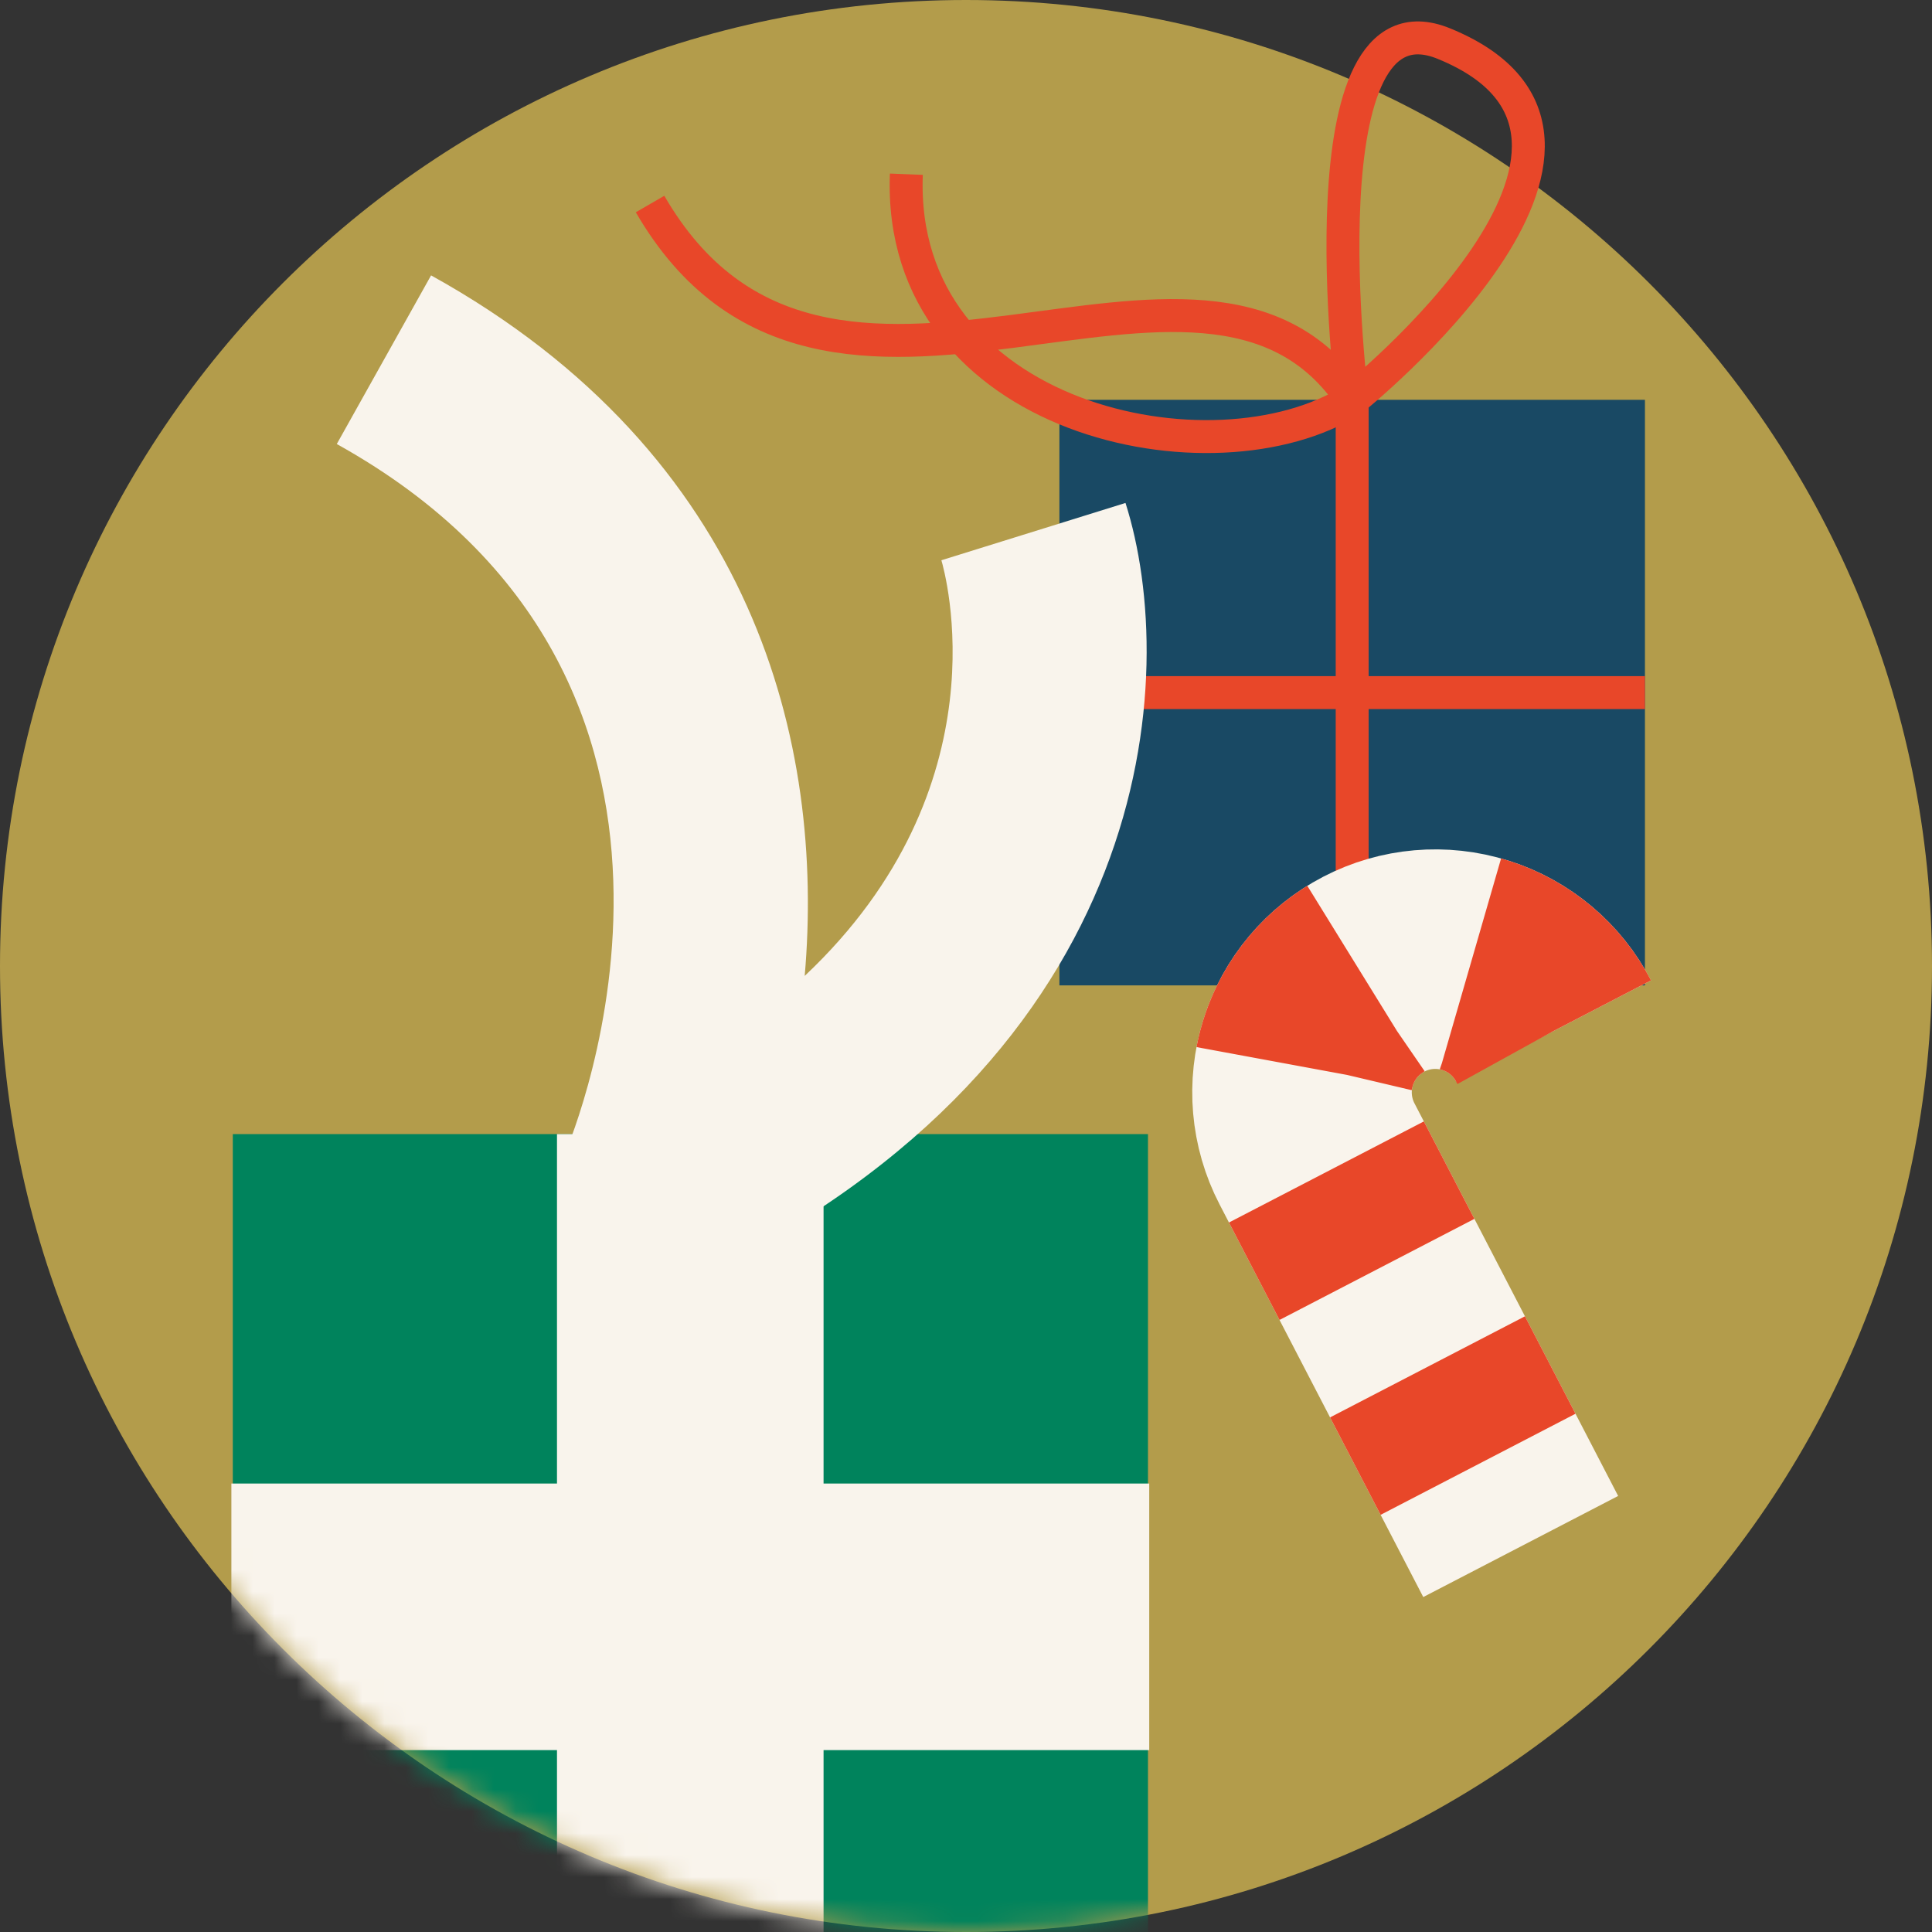
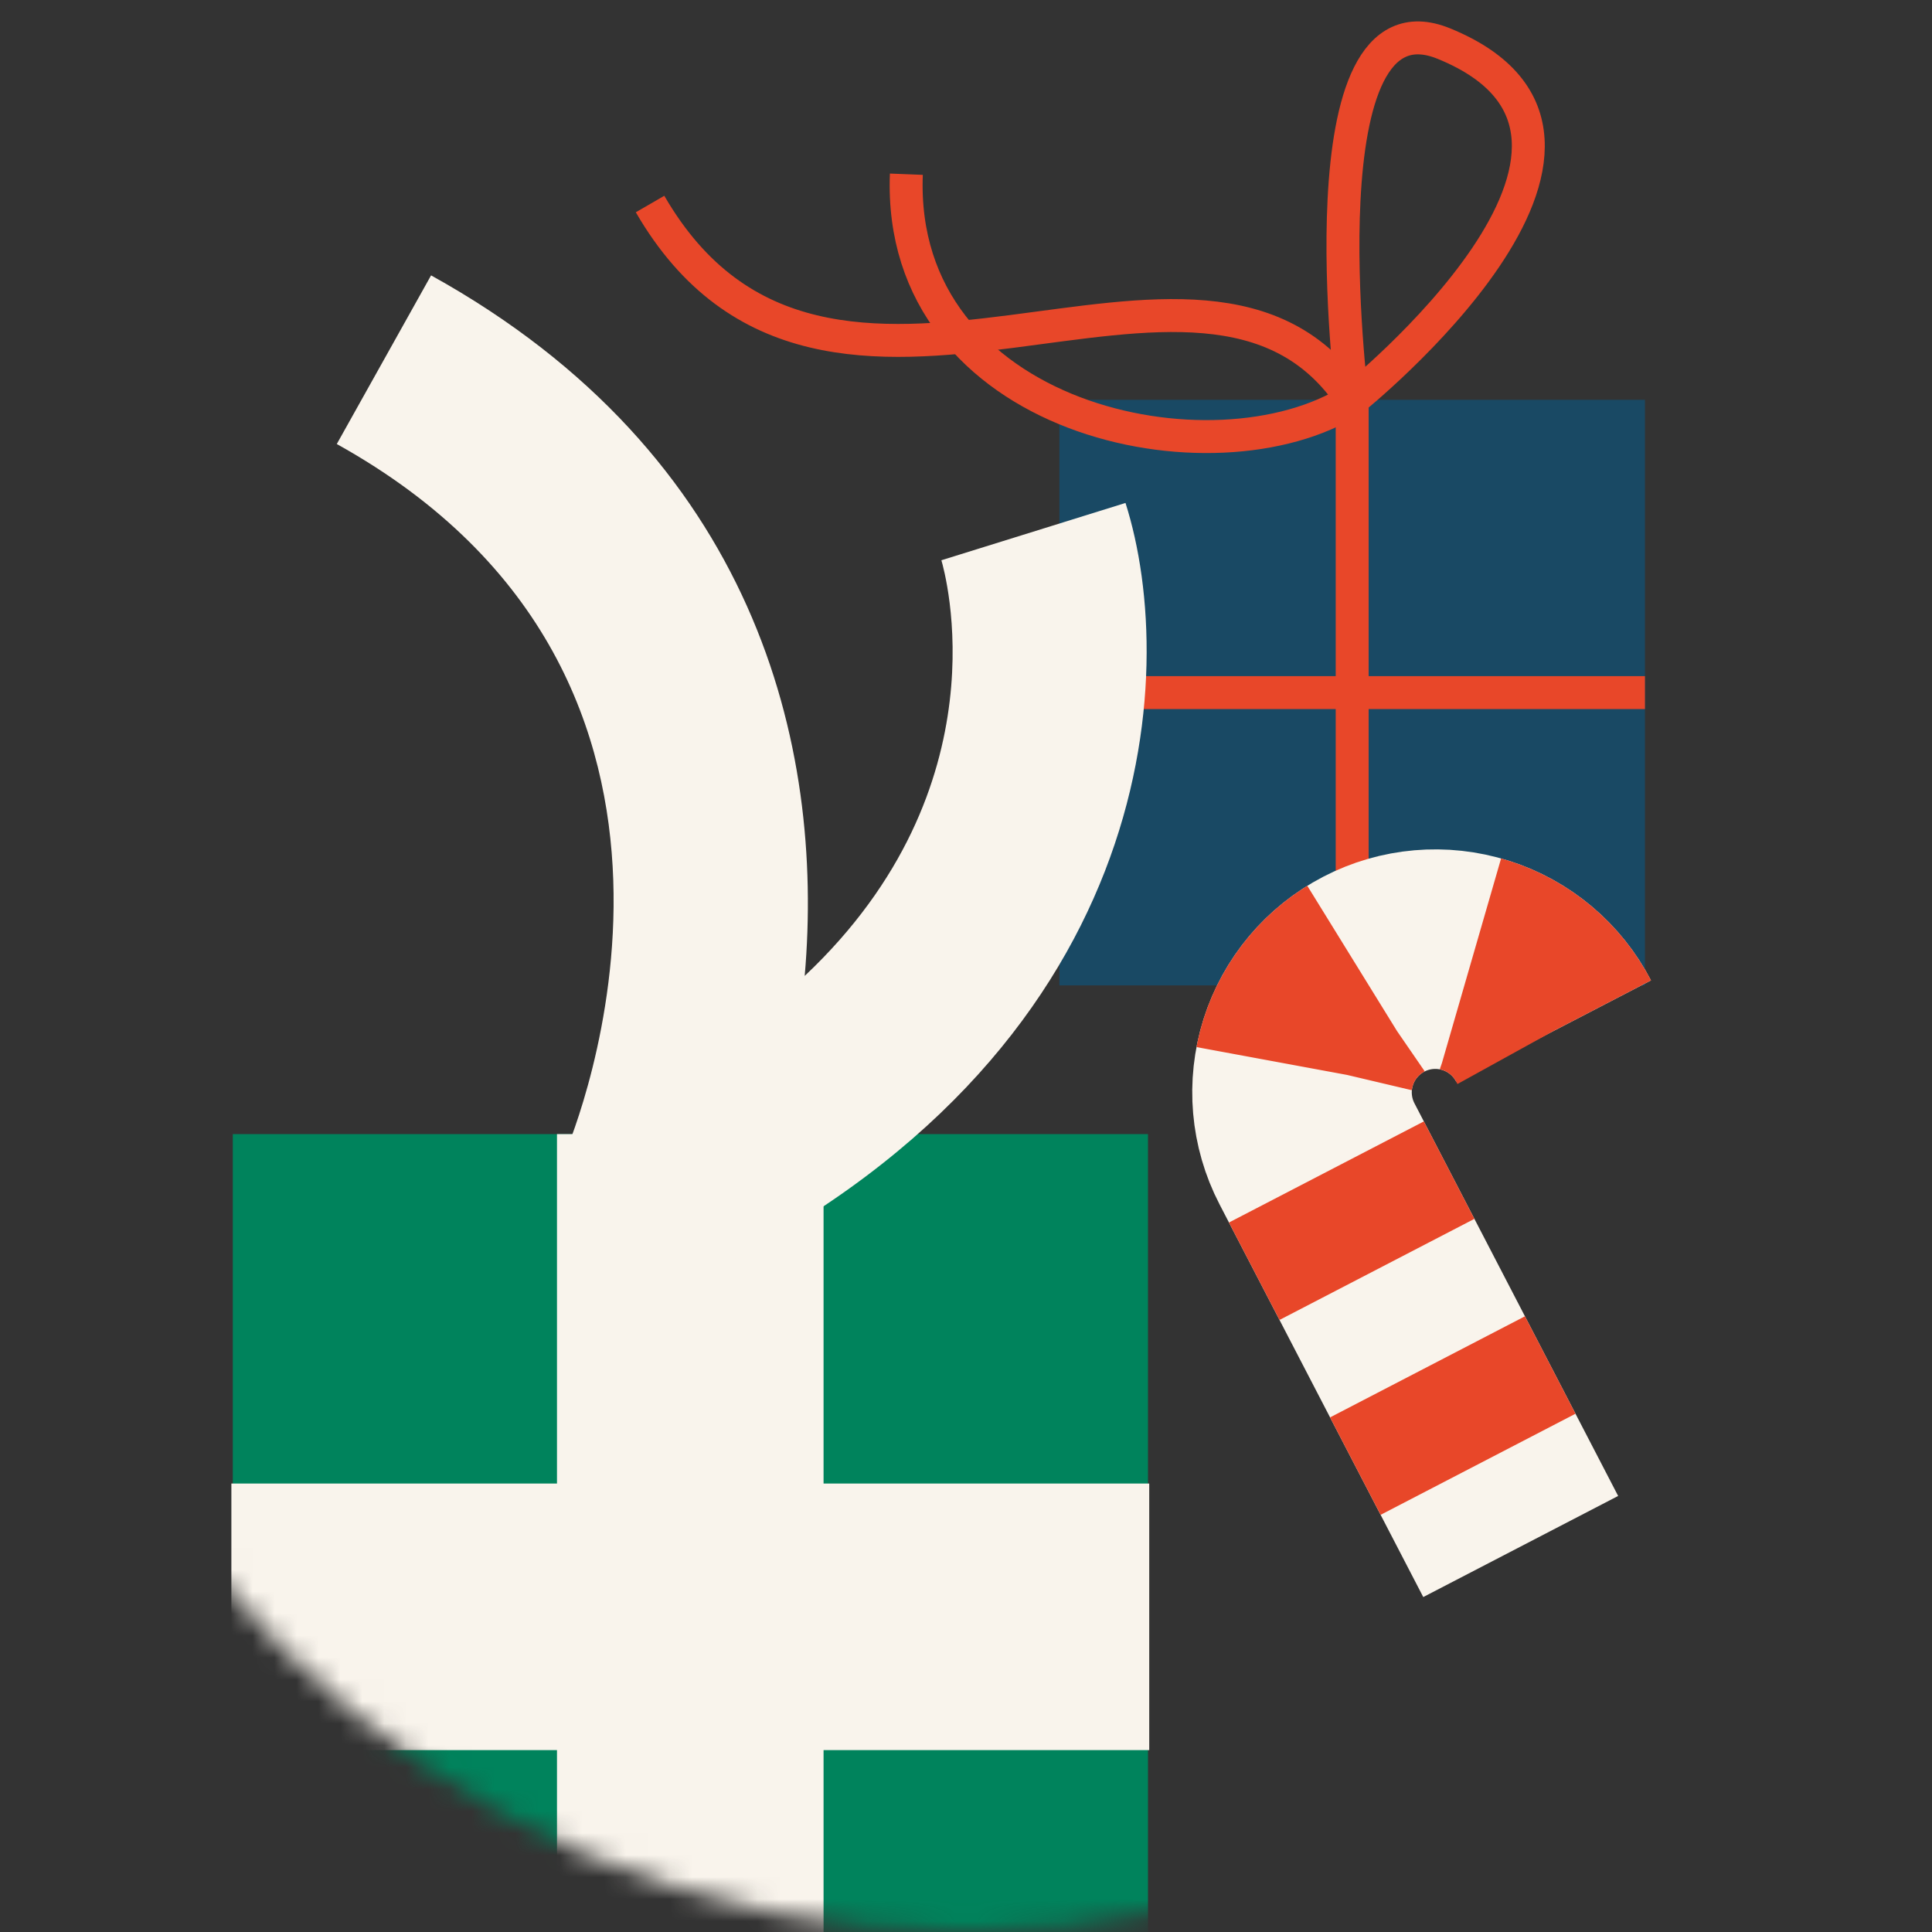
<svg xmlns="http://www.w3.org/2000/svg" width="88" height="88" viewBox="0 0 88 88" fill="none">
  <rect x="0" y="0" width="88" height="88" fill="#333333" stroke="none" />
-   <path d="M44 88C68.3 88 88 68.3 88 44C88 19.7 68.3 0 44 0C19.7 0 0 19.7 0 44C0 68.3 19.7 88 44 88Z" fill="#B39C4B" />
  <path d="M61.591 18.211C54.816 7.935 37.635 23.161 29.609 9.293" stroke="#E84729" stroke-width="1.5" stroke-miterlimit="10" />
  <path d="M48.254 44.883H61.59H74.925V18.211H48.254V44.883Z" fill="#194964" />
  <path d="M61.59 18.211V44.883" stroke="#E84729" stroke-width="1.5" stroke-miterlimit="10" />
  <path d="M41.283 7.935C40.842 19.185 55.323 22.196 61.59 18.211M61.59 18.211C61.59 18.211 59.209 -0.696 65.77 1.987C76.406 6.332 61.59 18.211 61.59 18.211Z" stroke="#E84729" stroke-width="1.5" stroke-miterlimit="10" />
  <path d="M74.925 31.547H48.254" stroke="#E84729" stroke-width="1.5" stroke-miterlimit="10" />
  <mask id="mask0_110_1714" style="mask-type:luminance" maskUnits="userSpaceOnUse" x="0" y="0" width="88" height="88">
    <path d="M44 88C68.3 88 88 68.3 88 44C88 19.7 68.3 0 44 0C19.7 0 0 19.7 0 44C0 68.3 19.7 88 44 88Z" fill="white" />
  </mask>
  <g mask="url(#mask0_110_1714)">
    <path d="M10.604 94.773H52.289L52.289 51.657L10.604 51.657L10.604 94.773Z" fill="#00835C" />
    <path d="M25.37 94.773H37.512L37.512 51.657H25.37L25.37 94.773Z" fill="#F9F4EC" />
    <path d="M10.539 67.573V79.715H52.346V67.573H10.539Z" fill="#F9F4EC" />
    <path d="M31.67 58.253L25.738 52.526C26.107 51.659 34.689 30.968 15.34 20.225L19.635 12.543C34.403 20.724 37.569 33.913 36.653 44.451C45.816 35.819 43.026 26.026 42.879 25.519L51.265 22.909C53.736 30.673 52.827 48.083 31.67 58.253Z" fill="#F9F4EC" />
  </g>
  <path d="M70.763 46.96C70.021 45.531 68.742 44.456 67.207 43.97C65.671 43.485 64.006 43.629 62.577 44.371C61.149 45.113 60.073 46.392 59.587 47.927C59.102 49.462 59.246 51.127 59.988 52.556L69.266 70.441" stroke="#F9F4EC" stroke-width="10" stroke-miterlimit="10" />
  <path d="M70.763 46.96C70.021 45.531 68.742 44.456 67.207 43.97C65.671 43.485 64.006 43.629 62.577 44.371C61.149 45.113 60.073 46.392 59.587 47.927C59.102 49.462 59.246 51.127 59.988 52.556L69.266 70.441" stroke="#E84729" stroke-width="10" stroke-miterlimit="10" stroke-dasharray="5 5" />
</svg>